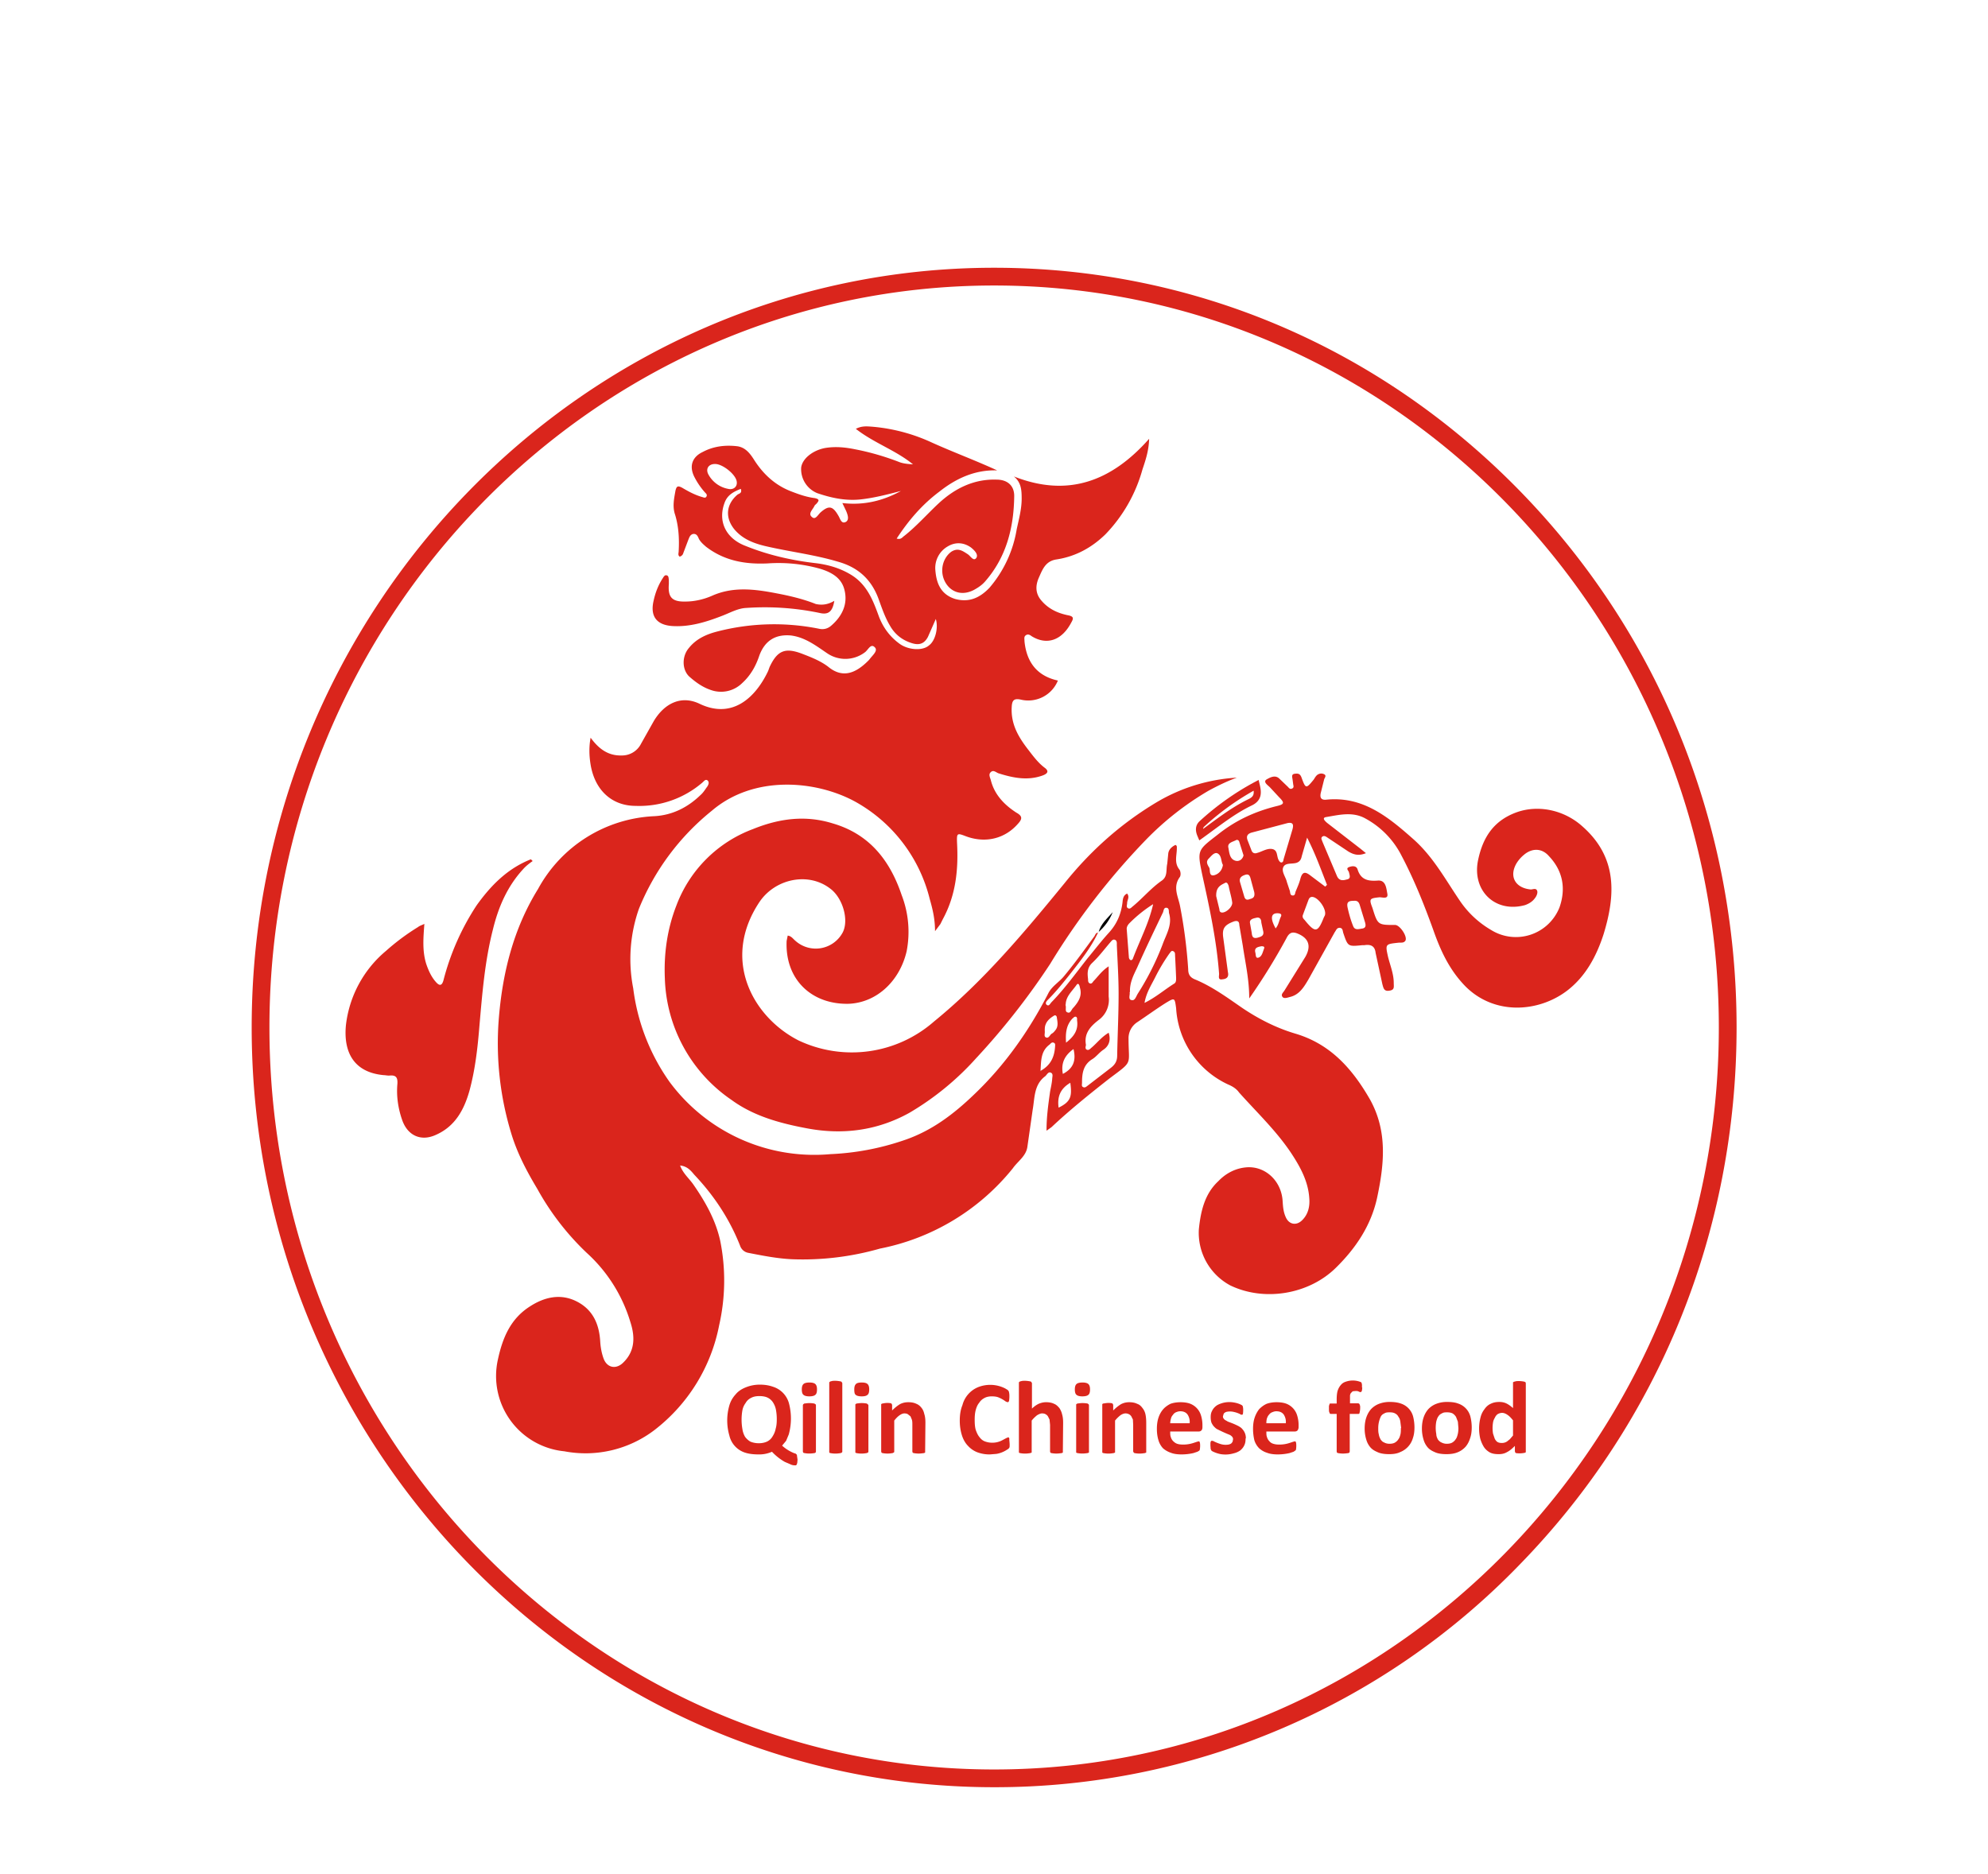
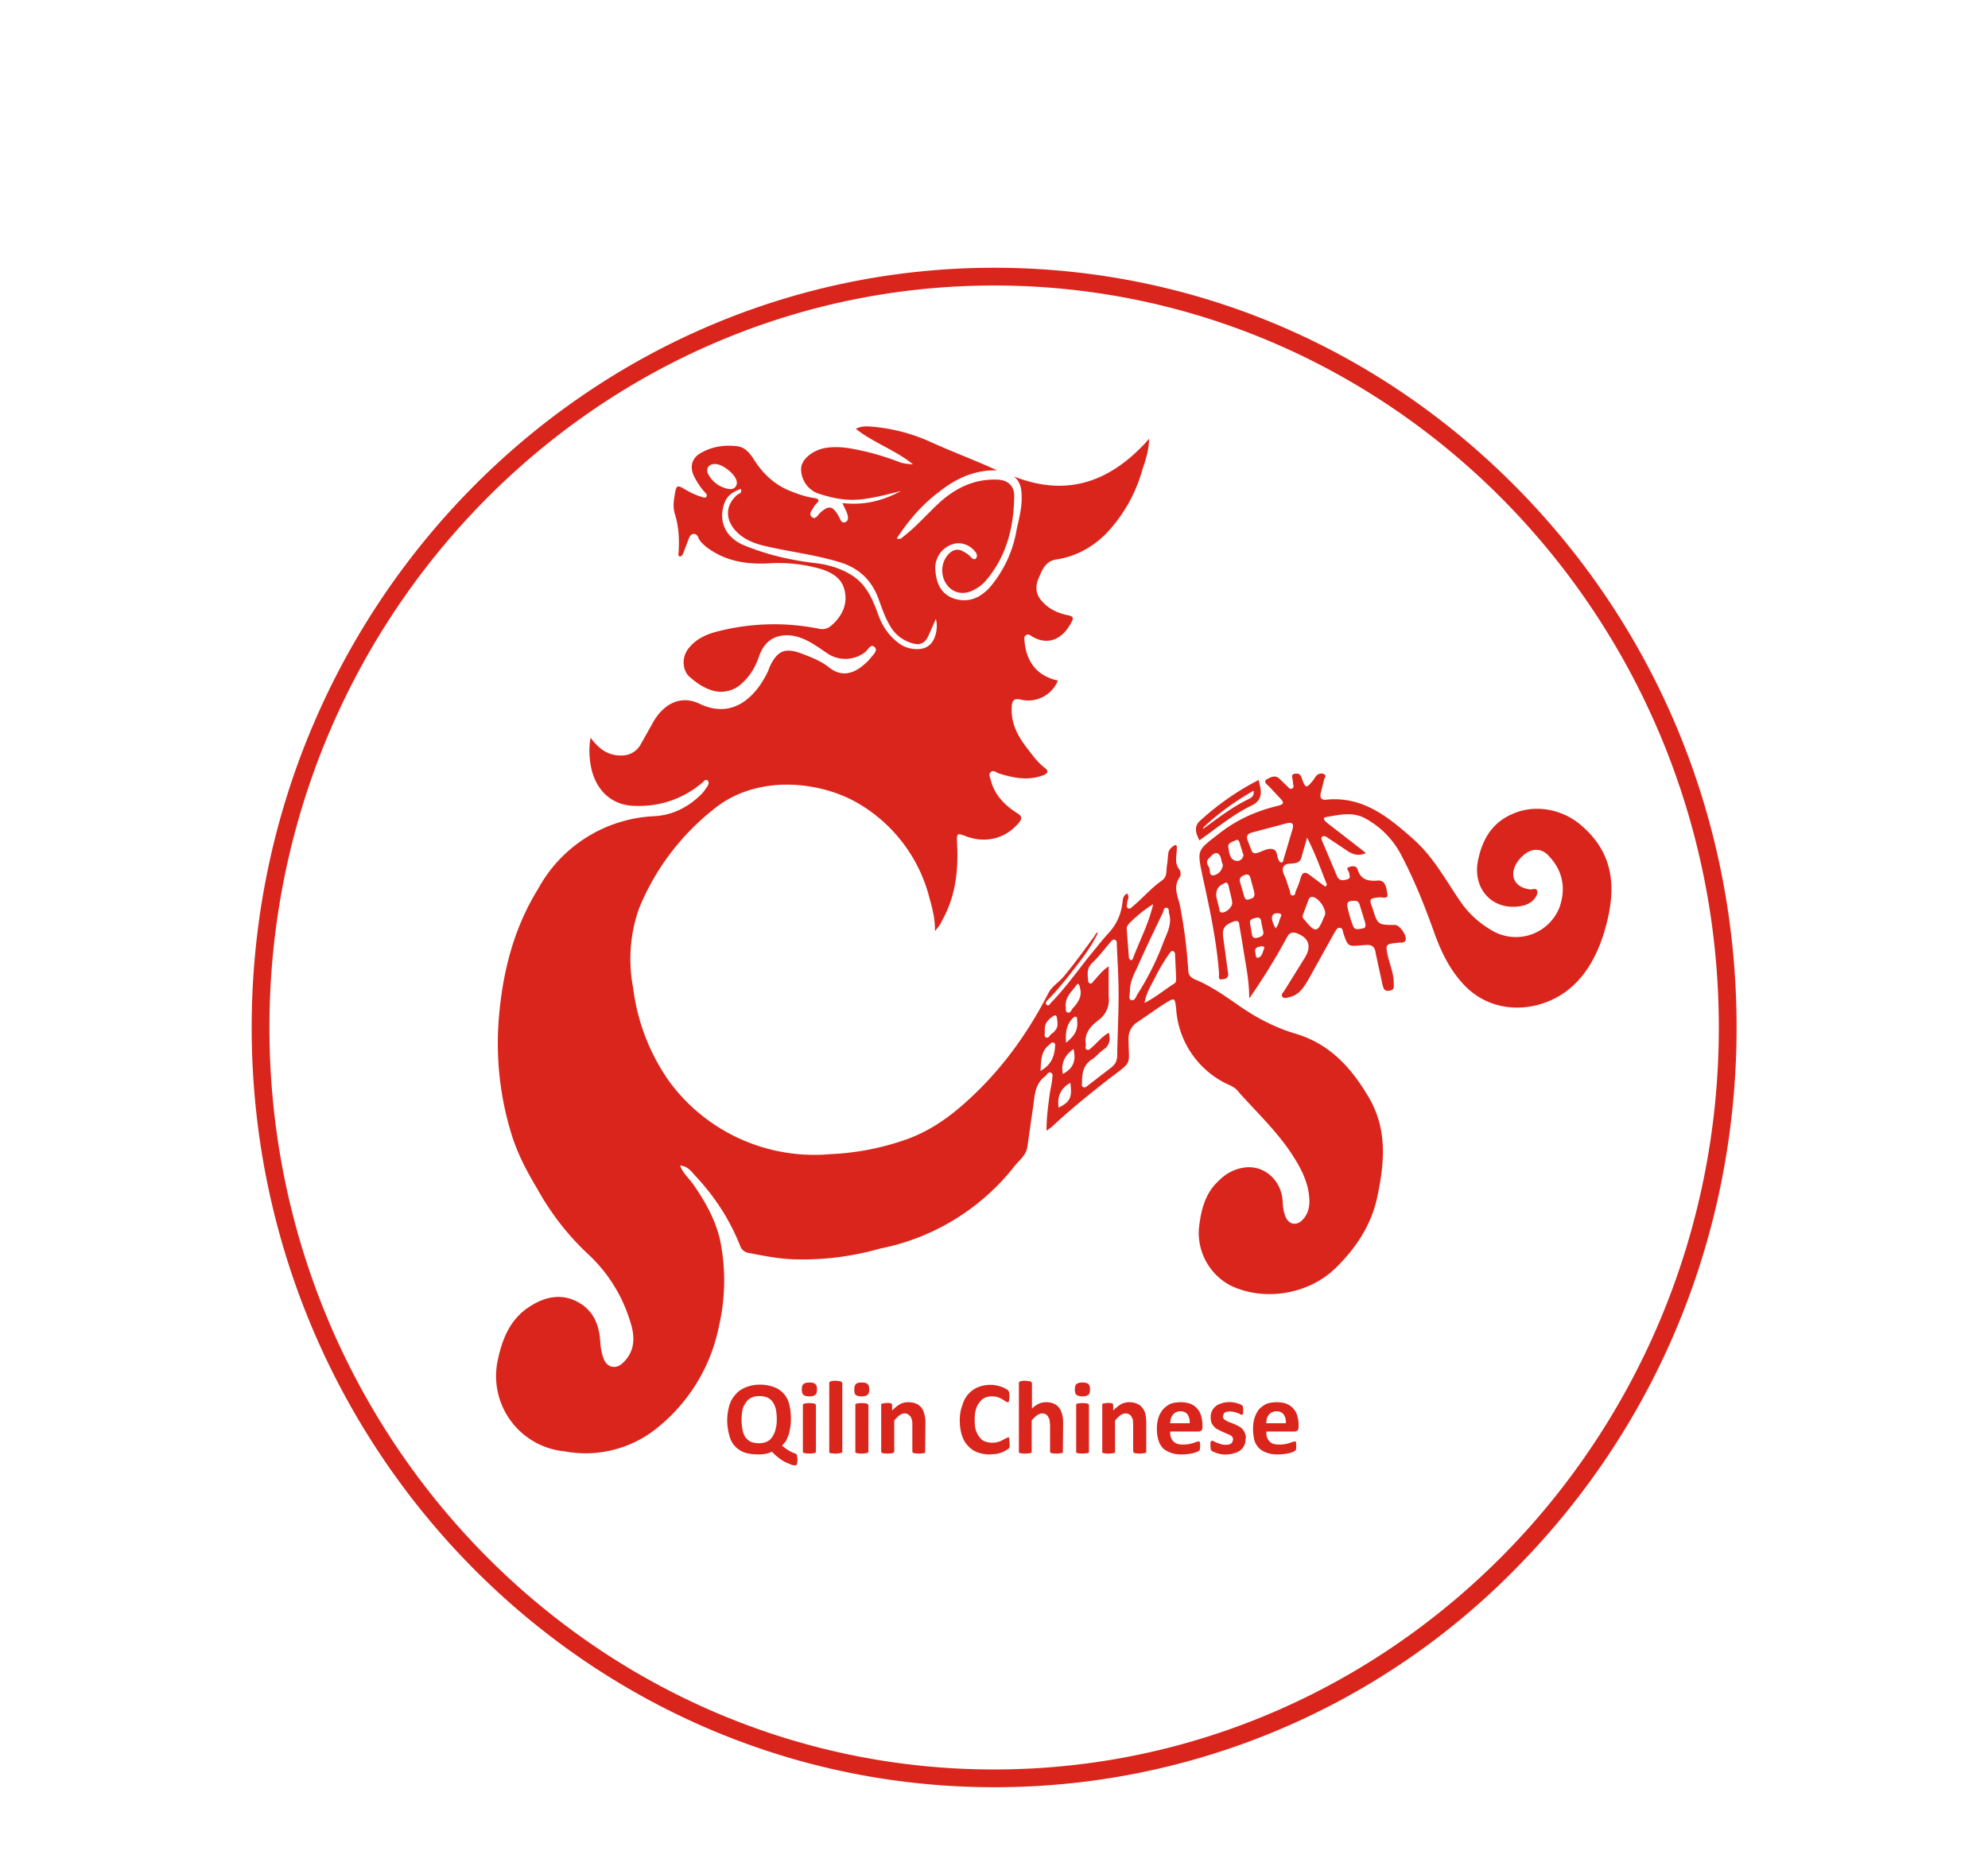
<svg xmlns="http://www.w3.org/2000/svg" width="695.1" height="655.3" viewBox="0 0 746.3 703.6">
  <defs>
    <clipPath id="a">
      <path transform="translate(-327.3 -779.8)" d="M0 1027h595.3V0H0z" />
    </clipPath>
    <clipPath id="b">
      <path transform="translate(-249 -810)" d="M0 1027h595.3V0H0z" />
    </clipPath>
    <clipPath id="c">
      <path transform="translate(-382.3 -806.9)" d="M0 1027h595.3V0H0z" />
    </clipPath>
    <clipPath id="d">
-       <path transform="translate(-146.7 -813.2)" d="M0 1027h595.3V0H0z" />
-     </clipPath>
+       </clipPath>
    <clipPath id="e">
      <path transform="translate(-262 -904.2)" d="M0 1027h595.3V0H0z" />
    </clipPath>
    <clipPath id="f">
      <path transform="translate(-365.3 -838.2)" d="M0 1027h595.3V0H0z" />
    </clipPath>
    <clipPath id="g">
-       <path transform="translate(-336.5 -810.8)" d="M0 1027h595.3V0H0z" />
-     </clipPath>
+       </clipPath>
    <clipPath id="h">
      <path transform="translate(-307.1 -993)" d="M0 1027h595.3V0H0z" />
    </clipPath>
  </defs>
  <g fill="#da251c" fill-rule="evenodd">
    <path transform="matrix(1.333 0 0 -1.333 400.2 391.5)" d="M0 0c2.3 1.8 3.5 3.6 3.1 6.3 0 .3.1.8-.3 1-.5.1-.7-.3-1-.5C.1 5-.2 2.8 0 0m-.9-8.8c2.9 1.5 3.8 3.7 3 7-2.4-1.7-3.6-3.9-3-7M-6 3.3c.1-.7-.3-1.5.3-1.8.8-.4 1.1.6 1.6 1 .4.2.7.5 1 .9 1 1.1.7 2.4.5 3.7 0 .4-.4.8-.8.5-1-.6-2-1.4-2.4-2.6-.2-.5-.2-1.2-.2-1.7m7.2-14.6c-2.9-1.7-3.7-4-3.3-7 3.5 1.7 3.8 3.2 3.3 7m-1.4 22c.4-.8-.3-2 .7-2.2.8-.3 1 .9 1.6 1.4 1.4 1.6 2.5 3.3 1.8 5.6-.1.6-.4 1.6-1 .7-1.2-1.7-3-3.2-3-5.5M-7.3-8c3 1.6 4 4 4.2 6.8 0 .4.2 1-.4 1.2-.5.2-.8-.2-1.1-.5C-7.2-2.4-7-5.2-7.2-8M-98.9 163c-1.8 0-2.7-1.4-1.8-3a8 8 0 0 1 5.5-4c1.7-.4 2.8.8 2.4 2.3-.5 2-4 4.7-6 4.7M24.5 39a38 38 0 0 1-6.8-5.5c-.4-.5-.7-1-.6-1.7l.6-7.8c0-.2.2-.6.4-.7.4-.2.7.2.8.6 1.9 5 4.4 9.7 5.6 15m-2.4-27.7c3.2 1.6 5.6 3.7 8.3 5.4.6.3.6 1 .6 1.6a527 527 0 0 1-.3 6.4c0 .5 0 1-.6 1.2-.5.2-.7-.4-1-.7a51.7 51.7 0 0 1-4-6.7c-1.1-2.2-2.5-4.3-3-7.2m-4.2 3c.2-.6-.5-2 .5-2.2 1-.3 1.3 1 1.8 1.8a76 76 0 0 1 7 13.9c1 2.8 2.8 5.5 1.8 8.8-.1.5.1 1.4-.7 1.5-.8.1-.8-.8-1-1.3-2.5-5.2-5-10.4-7.3-15.6-1-2.1-2.1-4.2-2-6.8m-54.7 105-2.2-5c-1-1.9-2.4-2.4-4.4-1.8-2.7.8-4.8 2.4-6.2 4.8-1.4 2.3-2.3 4.9-3.2 7.4-2 5.7-5.8 9.2-11.6 10.8-6.7 2-13.7 2.8-20.5 4.4-3.3.8-6.4 2-8.7 4.8-2.6 3.3-2.2 7 1 9.7.5.3 1.3.4.9 1.6-2-.8-3.8-1.7-4.6-4-1.9-5.2.4-10 6-12.1 6.2-2.5 12.7-4 19.4-4.8 3.6-.4 7.2-1.4 10.4-3.4 4.3-2.7 6-7 7.6-11.4 1.2-3.3 3.2-6 6-8 2.4-1.7 6.4-2 8.2-.4 1.8 1.3 2.7 5 1.9 7.5M12 2.8C12.7.6 12-1 10.5-2c-1.2-.8-2-2-3.2-2.7-2.5-1.6-2.8-4-2.8-6.6 0-.4-.2-1 .3-1.2.5-.3.9.1 1.3.4l6.5 5c1.3 1 1.8 2 1.8 3.5.1 5.7.4 11.5.4 17.3 0 4.6-.3 9.2-.5 13.8 0 .5.1 1.3-.6 1.5-.6.2-1-.5-1.3-.8-1.7-2-3.2-4-5-5.7-1.5-1.4-1.4-3-1.2-4.6 0-.5 0-1 .5-1.2.5-.2.8.3 1 .6C9 18.6 10 20.2 12 21.5V13a7 7 0 0 0-2.8-6.6c-2.2-1.7-4.2-3.7-3.6-7 0-.4-.4-1.1.3-1.4.6-.2 1 .4 1.4.7C8.8 0 10 1.6 12 2.8M9 31c-2-4.3-5-8-7.8-11.6-2-2.5-4-5-6.2-7.2-.4-.4-1-1-.5-1.5.7-.6 1 .3 1.4.7 3.7 3.8 6.8 8.1 10.1 12.3 2 2.4 3.9 4.9 6 7.2 2.3 2.5 3.5 5.3 3.9 8.6.1 1 .2 2 1.3 2.5.8-1 0-1.8 0-2.7 0-.5-.3-1.1.2-1.4.6-.4 1 .2 1.4.5 2.8 2.3 5.1 5.1 8.1 7.2 1.8 1.2 1.2 3.1 1.6 4.8l.3 3c.2 1.1 1 1.8 2 2.3.5-.2.4-.6.4-1 0-2-.8-4 .7-5.9.4-.5.5-1.7.1-2.2-2-2.8-.4-5.5.1-8.1a142 142 0 0 0 2.3-17.8c0-1.6.6-2.4 2.2-3 4.7-2 8.8-5 13-7.9 4.6-3.1 9.5-5.6 14.8-7.2 10-2.9 16.2-9.9 21.2-18.6 5-9 4-18.3 2-27.7-1.7-7.8-6-14.2-11.6-19.7-7.6-7.5-20.1-9.6-29.7-5a16.8 16.8 0 0 0-8.9 15.8c.5 5 1.6 10 5.5 13.6 2.2 2.3 5 3.7 8.1 3.9 5.2.3 9.7-3.9 10-9.6.1-1.5.2-3 .9-4.5.9-2 2.9-2.4 4.5-.9 1.8 1.7 2.3 4 2.1 6.3-.3 4.8-2.6 8.9-5.1 12.7-4.2 6.3-9.7 11.5-14.7 17.1-.7 1-1.8 1.7-3 2.2A25.3 25.3 0 0 0 31 9.7c-.4 3-.4 3-2.9 1.5-2.7-1.7-5.3-3.6-8-5.4A5.4 5.4 0 0 1 17.6 1c0-7.5 1.4-6-5.4-11.1C6.6-14.5 1-19-4.1-23.8l-1.4-1c0 4 .5 7.4 1 11 .2 1.1.5 2.3.6 3.6 0 .6.4 1.5-.5 1.8-.6.2-1-.6-1.4-1-3.3-2.4-3-6.2-3.6-9.5l-1.5-10.5c-.4-2.6-2.7-4-4.1-6A63.8 63.8 0 0 0-52.4-58a79 79 0 0 0-24.8-3c-4.2.2-8.2 1-12.3 1.8a3 3 0 0 0-2.3 2c-3 7.6-7.4 14.2-12.9 20-1 1.2-2 2.4-4 2.6.8-2.2 2.5-3.6 3.7-5.3 3.4-4.9 6.3-10 7.6-15.9a56.7 56.7 0 0 0-.3-23.8 49 49 0 0 0-18.2-29.5 32 32 0 0 0-25.4-6A21.3 21.3 0 0 0-160-89.2c1.3 6 3.5 11.4 9 14.9 4 2.6 8.5 3.7 13 1.5 4.7-2.3 6.5-6.4 6.8-11.3.1-1.7.4-3.4 1-5 1-2.5 3.5-3 5.5-1 3.4 3.3 3.3 7.4 2 11.4A43 43 0 0 1-135-59.2a74.3 74.3 0 0 0-13.9 18c-3 5-5.7 10.1-7.4 15.8a87 87 0 0 0-3.5 31.6c1 13.2 4.1 25.8 11.1 37.1a39.3 39.3 0 0 0 32.8 20.5c5.1.3 9.4 2.5 13 6 .8.7 1.3 1.6 1.9 2.4.3.5.6 1.2 0 1.7-.6.4-1-.3-1.5-.7a27.2 27.2 0 0 0-18.7-6.5c-6.7 0-11.5 4.4-12.7 11.6-.4 2.4-.5 5 0 7.6 2.2-3 4.8-5.1 8.7-5a6 6 0 0 1 5.5 3.3l3.6 6.4c3 5 7.7 7.3 12.8 4.9 9.5-4.6 16 2 19.4 9.2l.4 1.1c2.2 4.7 4.4 5.6 9.3 3.7 2.6-1 5.1-2 7.2-3.6 4-3.3 7.7-2 11.5 1.9l.4.5c.8 1 2.2 2.2 1.2 3.1-1.1 1.1-1.8-.7-2.7-1.4a9.1 9.1 0 0 0-10.7-.3c-3.1 2.1-6.2 4.5-10.2 5-4.5.4-7.4-1.6-8.9-5.7-1-3-2.5-5.6-4.8-7.7a8.5 8.5 0 0 0-9-1.9c-2.3.8-4.2 2.2-6 3.8-2 2-2 5.7 0 8 2 2.5 4.8 3.8 7.9 4.6a64 64 0 0 0 28.7.8c1.3-.3 2.5 0 3.5.9 3 2.6 4.7 6 3.7 10-.8 3.4-3.6 5-6.9 6A43.2 43.2 0 0 1-84 135c-6.3-.3-12.2.7-17.4 4.7-.8.7-1.5 1.3-2 2.2-.3.7-.6 1.5-1.6 1.4-.9-.2-1.1-1-1.4-1.7l-1.4-3.7c-.1-.4-.4-.8-1-1-.6.4-.3 1-.3 1.5.2 3.5 0 7-1 10.3-.8 2.3-.3 4.5.1 6.8.3 1.2.6 1.5 1.9.8 1.7-1 3.5-2 5.6-2.6.4-.1.9-.4 1.2.1.3.5 0 .8-.4 1.2a20.5 20.5 0 0 0-3 4.4c-1.5 3-.6 5.6 2.4 7 3 1.6 6.3 2 9.7 1.6 2.2-.3 3.5-1.9 4.6-3.6 2.5-4 5.8-7.2 10.3-9 2.3-.9 4.5-1.7 6.9-2 1.4-.3 1.3-.7.5-1.6-.2-.2-.5-.4-.6-.7-.5-1-1.8-2.1-.7-3 1-1 1.7.6 2.5 1.3 2.3 2 3.4 1.8 5-1 .5-.8.8-2.4 2.1-1.7 1 .6.5 2 .1 3L-63 152c6-.7 11.4.6 16.5 3.4-3.9-1-7.7-2-11.6-2.4-4.2-.4-8.2.5-12 1.8a7.3 7.3 0 0 0-4.5 7.2c.3 2.4 3.1 4.8 6.7 5.5 3 .5 5.8.2 8.7-.4 4.1-.8 8.2-2 12.1-3.5 1.2-.5 2.6-.6 4-.7-4.9 4-11 6-16.1 10 1.7.9 3.2.7 4.7.6a50 50 0 0 0 16.8-4.5c6-2.7 12.2-5 18.3-7.8-6.2.2-11.5-2.2-16.3-6-4.8-3.6-8.6-8-12-13.2 1.2-.4 1.6.4 2.2.8 3.4 2.7 6.3 6 9.5 9 4.6 4.3 10 7 16.4 6.8 3 0 5-1.6 5-4.6-.1-8.9-2.2-17.3-8.3-24.2-.9-1-2-1.7-3.1-2.3-3.1-1.6-6.2-.8-7.9 2-1.8 3-1 6.9 1.6 8.8 1.9 1.2 3.2.2 4.6-.7.8-.5 1.6-2.1 2.4-1.1.7 1-.5 2.2-1.5 3-2 1.4-4.3 1.6-6.5.3a7 7 0 0 1-3.5-6.8c.3-3.6 1.5-6.7 5.5-8 4-1.1 7 .3 9.7 3.1a33.7 33.7 0 0 1 7.7 16.5c.6 2.8 1.4 5.7 1.4 8.6 0 2.4-.1 4.6-2.2 6.3 15.2-6 27.5-1.4 38.1 10.6-.1-3.4-1-6-1.9-8.7a42.7 42.7 0 0 0-10.4-18.2c-3.9-3.8-8.5-6.3-13.9-7.1-3.1-.5-3.9-3-4.9-5.2-.9-2.1-1-4.3.7-6.3 2-2.4 4.6-3.6 7.5-4.2 1.6-.3 1.7-.8 1-2-2.7-5.2-7-6.5-11.2-3.9-.5.4-1.1.7-1.7.2-.5-.4-.3-1-.3-1.7.6-5.8 3.5-9.7 9.4-11a9 9 0 0 0-10.3-5.4c-2.1.5-2.6-.2-2.7-2-.3-5 2-8.7 4.9-12.4 1.3-1.7 2.6-3.4 4.3-4.7 1.4-1 .9-1.7-.4-2.2-4.3-1.6-8.5-.7-12.6.6-.7.3-1.4 1-2.1.3-.7-.6-.2-1.5 0-2.2 1-4.1 3.8-7 7.2-9.2 1.8-1 1.7-1.8.4-3.2-3.6-4.1-9-5.5-14.5-3.5-2.6 1-2.7 1-2.6-1.8.4-7.5-.3-14.7-4-21.5l-.7-1.4-1.5-2c0 3.5-.7 6.3-1.5 9.1a43.2 43.2 0 0 1-21 27.4c-11 6-28.5 7.6-40.4-2.6a68.4 68.4 0 0 1-20.5-27.6 42.8 42.8 0 0 1-1.6-22.4A58 58 0 0 1-111.7-11a50.7 50.7 0 0 1 45.3-20.4c7 .3 14 1.6 20.7 3.9 7.8 2.6 14.1 7.4 19.9 13C-17.2-6.3-10.4 3.4-5 13.9c1 2 3 3.1 4.4 4.8 3 3.6 5.8 7.5 8.6 11.3.3.5.4 1 1.1 1z" clip-path="url(#a)" />
-     <path transform="matrix(1.333 0 0 -1.333 295.7 351.3)" d="M0 0c1-.1 1.5-.9 2.1-1.4A8.6 8.6 0 0 1 15.5.9c1.8 3.5 0 9.8-3.6 12.4C5.7 18-3.6 16-8 9.4-18.8-6.9-9.7-23 3-29.5a35.1 35.1 0 0 1 38.2 5.3C55.2-12.8 66.7 1 78 14.8c7.3 9.1 15.8 16.7 25.8 22.7a50 50 0 0 0 22.7 7c-3-1.1-5.6-2.4-8-3.7A83 83 0 0 1 100.9 27a199.2 199.2 0 0 1-27-35 201.5 201.5 0 0 0-20.8-26.5 79 79 0 0 0-18.8-15.4c-9-5-18.7-6.3-28.8-4.4-7.5 1.4-15 3.4-21.3 8a43 43 0 0 0-18.8 34.3c-.3 7 .7 14 3.3 20.6A36.7 36.7 0 0 0-9.8 30c7.4 3 14.8 4 22.5 1.6 10.3-3 16.1-10.4 19.4-20.2a28.7 28.7 0 0 0 1.4-15.8c-1.9-8.2-8.2-14.4-16.2-14.8C6.8-19.5-.8-12.4-.3-1.5L0 0" clip-path="url(#b)" />
    <path transform="matrix(1.333 0 0 -1.333 473.5 355.3)" d="M0 0c-1-.2-2-.4-1.7-1.7.2-.6 0-1.8.9-1.5C.2-2.9.4-1.6.8-.6 1 0 .4 0 0 0m4 5c.9 1 1 2.3 1.5 3.3.4.8-.2 1-1 1-1.8 0-2-1.5-.5-4.2m-7.2 1.5.5-2.8c.1-1 .3-1.7 1.6-1.4 1 .3 2 .5 1.6 2L0 6.7C0 7.7-.5 8.3-1.5 8c-1-.2-1.8-.5-1.7-1.4m-1.8 19-1.2 3.8c-.1.4-.5.7-.9.5-.9-.5-2.4-.7-2.2-2 .3-1.4.3-3.3 2-3.8 1-.3 2 .3 2.3 1.5m-5.8-2.7c-.6 1-.3 2.7-1.6 3.3-.9.3-1.7-.8-2.4-1.5-1-1-.2-1.9.2-2.7.2-.8-.1-2.3 1.3-2 1.2.3 2.3 1.3 2.5 3m8.8-7.7L-3 19c-.2.8-.5 1.5-1.6 1.1-.9-.3-1.7-.8-1.4-2l1.2-4.1c.3-1 .9-1 1.6-.7.8.2 1.5.5 1.2 2m28-2.5c-1.5 0-2-.4-1.7-1.9.4-1.8.9-3.6 1.6-5.3.5-1.2 1.7-.7 2.6-.6 1.1.2.9 1.1.7 1.8l-1.5 4.9c-.3.9-.8 1.2-1.7 1.1m-38.7 1.3.9-3.7c0-.5.2-.9.8-.9 1.2 0 3 1.7 2.8 2.9-.2 1.5-.7 3-1 4.6-.2.6-.5 1.2-1.1.8-1.2-.6-2.5-1.2-2.4-3.7m27-.2c-.5 0-.8-.3-1-.8l-1.6-4.3c-.2-.6.1-1 .5-1.4 3-3.7 3.7-3.6 5.4.7l.3.6c.6 1.7-1.9 5.2-3.6 5.2m3.8 3 .4.4c-1.7 4.3-3.2 8.6-5.6 13.3l-1.5-5.2c-.2-1-.6-1.6-1.5-1.9-1.3-.4-3.1.1-3.7-1.2-.6-1.3.7-2.8 1-4.2l.8-2.4c.2-.5 0-1.4.9-1.4.7 0 .6.8.8 1.2.5 1.2 1 2.3 1.3 3.5.6 2.2 1.5 2 3 .8l4-3m-19.5 9.4.7.2c1.2.4 2.5 1.2 3.8 1 1.8-.3 1.2-2.2 2-3.3.1-.2.4-.5.6-.5.6 0 .6.6.7 1L8.8 33c.3 1.2.2 2-1.4 1.7L-2.8 32c-1.2-.4-1.5-1.1-1-2.3l1-2.6c.2-.6.6-1 1.3-.9m30.9 0c-2-.8-3.4-.4-4.9.5l-6 4c-.3.2-.9.6-1.4.1-.4-.4 0-.9.1-1.3l4.1-9.7c.6-1.4 1.7-1.3 2.7-1 1.3.2.9 1.1.7 2-.1.5-1 1.1 0 1.5.8.3 2 .5 2.4-.6.9-3 3-3.4 5.7-3.2 2.3.2 2.4-2.2 2.7-3.7.3-1.6-1.3-1-2.2-1-2.8-.3-3-.4-2-3C32.8 6 32.8 6 37.7 6c1.3 0 3.5-3.2 2.9-4.4-.5-.8-1.4-.5-2-.6-3.7-.4-3.7-.4-2.9-4 .6-2.4 1.6-4.8 1.6-7.3 0-1.1.3-2-1.2-2.2-1.6-.3-1.7.8-2 1.8l-1.9 8.8C32 .1 30.8.6 29 .3h-.6c-4-.4-4-.4-5.3 3.4-.2.6-.1 1.4-1 1.5-.9 0-1-.7-1.4-1.2L13.3-9.3c-1.3-2.2-2.6-4.4-5.3-5-.7-.2-1.6-.5-2 0-.6.7.2 1.3.5 1.8L12.4-3c1.7 3 1 5.2-2 6.5-1.6.7-2.5.4-3.3-1.2a174 174 0 0 0-10.5-17c0 5.4-1.1 10-1.8 14.8l-1 5.9c0 1-.5 1.3-1.5 1-2.7-1-3.4-2-3-4.7l1.3-9.6c.3-1.3-.3-1.9-1.5-2-1.5-.3-.9 1-1 1.7-.7 9.3-2.7 18.5-4.7 27.6-1.5 7.2-1.4 7 4.4 11.5 5 4 10.5 6.5 16.6 8 2.1.5 2.2.9.6 2.5l-2.6 2.8c-.6.6-2 1.5-.9 2.2.9.5 2.4 1.4 3.6.2l2.5-2.4c.2-.3.6-.6 1-.4.6.2.5.7.4 1.1L8.8 47c-.1.7-.4 1.5.7 1.6.9.1 1.4 0 1.8-1 1.2-3.3 1.3-3.3 3.5-.6.3.5.6 1 1 1.3.6.4 1.3.5 2 .1.6-.4 0-1-.1-1.4l-.9-3.6c-.4-1.5 0-2.3 1.6-2.1 10.3 1 17.5-5 24.5-11.2 5.6-5 9-11.4 13.1-17.4a27 27 0 0 1 8.7-8.1A13.2 13.2 0 0 1 84 11c1.8 5.2 1 10.2-3 14.4-2 2.3-4.8 2.3-7.1.3a9.5 9.5 0 0 1-2-2.3c-2.2-3.7-.4-7 4-7.4.6 0 1.5.5 1.8-.4.2-.6-.2-1.5-.6-2-.7-1-1.7-1.6-2.8-2C66 9.3 59.4 15.5 61 24c1.3 6.5 4.3 11.3 10.8 13.7 6.3 2.3 13.6.6 18.6-3.9 9.9-8.7 9.4-19.3 6-30.4-2-6.2-5.1-12-10.4-16-8-6-20.3-6.9-28.5 1.3-4.5 4.6-7 10-9.1 16-2.6 7.2-5.4 14.2-9 21A24.5 24.5 0 0 1 29.3 36c-3.6 2-7.4 1-11 .4-1.4-.2-.3-1.2.3-1.7l9.3-7.2 1.6-1.3" clip-path="url(#c)" />
    <path transform="matrix(1.333 0 0 -1.333 159.3 346.9)" d="M0 0c-.3-4-.6-7.6.5-11.2.6-1.8 1.4-3.6 2.6-5 1-1.2 1.8-1.5 2.3.4a70.2 70.2 0 0 0 9.3 21c4 5.6 8.7 10.4 15.3 13l.5-.5c-1-.7-1.9-1.4-2.7-2.3-4.5-4.9-7-10.8-8.5-17-2.3-9-3-18.1-3.8-27.2C15-35 14.3-41.1 12.7-47c-1.5-5.3-4-10-9.4-12.4-4.3-2-8.1-.2-9.6 4.3-1.1 3.2-1.6 6.6-1.3 10 .1 1.6-.2 2.5-2 2.4-.7-.1-1.3.1-1.9.1-8.4.8-11.3 6.5-10.6 14a32 32 0 0 0 11.3 21 63 63 0 0 0 9 6.7c.5.4 1 .5 1.8.9" clip-path="url(#d)" />
-     <path transform="matrix(1.333 0 0 -1.333 313.2 225.6)" d="M0 0c-.5-3.1-1.7-4-4.2-3.4A75.6 75.6 0 0 1-24.8-2c-2.4-.1-4.6-1.4-7-2.3-4.4-1.7-9-3.1-13.8-2.8-4.5.3-6.3 2.8-5.3 7.1.5 2.3 1.3 4.4 2.6 6.4.2.3.5.9 1 .8.7-.1.6-.8.7-1.3V4.7c-.3-3.7.9-5 4.7-4.9 2.5 0 5.1.6 7.4 1.6 6 2.7 12.1 1.9 18.3.7 3.7-.7 7.5-1.6 11-3C-3.3-1.3-1.7-1 0 0" clip-path="url(#e)" />
  </g>
  <path transform="matrix(1.333 0 0 -1.333 450.8 313.5)" d="M0 0c-.6 1.4-.5 2.4.4 3.2A75 75 0 0 0 15.6 14c.5-2.1.6-3.7-1.7-4.8C8.9 6.8 4.6 3.3 0 0z" clip-path="url(#f)" fill="none" stroke="#da251c" stroke-miterlimit="10" stroke-width="2" />
  <path transform="matrix(1.333 0 0 -1.333 412.4 350.1)" d="M0 0c.6 2.4 2.5 4 4 5.7-.9-2.2-2.2-4-4-5.6z" clip-path="url(#g)" fill-rule="evenodd" />
  <g fill="#da251c">
    <path d="m299.4 548-.1 1.2-.2.7-.3.3h-.2c-.5 0-1 0-1.7-.3l-2.3-1a20.3 20.3 0 0 1-4.8-3.8 11.7 11.7 0 0 1-5 1c-2 0-3.7-.2-5.2-.7a8.8 8.8 0 0 1-5.8-6.4 20.3 20.3 0 0 1 0-11.3c.5-1.7 1.3-3 2.4-4.2 1-1.2 2.3-2 3.8-2.6a14 14 0 0 1 5.2-1c2 0 3.6.3 5 .8a9 9 0 0 1 6 6.3 22.4 22.4 0 0 1-.1 11.6l-1 2.4-1.5 1.8a15 15 0 0 0 4.7 2.9c.3 0 .5.2.6.3.2.1.3.4.3.7l.2 1.4zm-7.8-15a19 19 0 0 0-.3-3.6c-.2-1.1-.6-2-1.1-2.8a5 5 0 0 0-2-1.8c-.8-.4-1.9-.6-3.1-.6-1.3 0-2.3.2-3.2.7-.8.4-1.5 1-2 1.9-.6.8-1 1.7-1.2 2.7a20.3 20.3 0 0 0 0 7.1 8 8 0 0 0 1 2.9c.6.8 1.3 1.4 2 1.8 1 .4 2 .6 3.2.6 1.3 0 2.4-.3 3.2-.7.9-.5 1.5-1.1 2-2a8 8 0 0 0 1.1-2.8c.3-1 .4-2.2.4-3.4zm14.7 12-.1.4-.4.2-.8.1a9.8 9.8 0 0 1-3-.1 1 1 0 0 1-.5-.2l-.1-.4v-17.4l.1-.3.4-.3.8-.1a9.8 9.8 0 0 1 3 .1l.5.3.1.3zm.4-23.3c0 1-.2 1.7-.6 2-.4.4-1.2.6-2.3.6-1 0-1.8-.2-2.2-.6-.4-.3-.6-1-.6-2s.2-1.6.6-2c.4-.4 1.2-.6 2.3-.6 1 0 1.8.2 2.2.6.4.4.6 1 .6 2zm9.5 23.3c0 .1 0 .3-.2.4l-.4.2-.7.1a9.8 9.8 0 0 1-3.2-.1 1 1 0 0 1-.4-.2V519l.4-.3.8-.2a9.8 9.8 0 0 1 3.1.2c.2 0 .4.2.4.3l.2.3zm9.8 0c0 .1 0 .3-.2.4l-.4.2-.7.1a9.8 9.8 0 0 1-3.2-.1 1 1 0 0 1-.4-.2V527.3l.4-.3.8-.1a9.8 9.8 0 0 1 3.1.1l.4.3.2.3zm.3-23.3c0 1-.2 1.7-.6 2-.4.4-1.1.6-2.2.6s-1.9-.2-2.3-.6c-.4-.3-.5-1-.5-2s.2-1.6.6-2c.3-.4 1.1-.6 2.2-.6s1.8.2 2.2.6c.4.4.6 1 .6 2zm21 23.3v.4l-.4.2-.8.1a10 10 0 0 1-3.1-.1.9.9 0 0 1-.4-.2l-.1-.4v-10c0-.8 0-1.4-.2-2l-.5-1.2-1-.8c-.3-.2-.8-.3-1.3-.3-.6 0-1.2.3-1.8.7-.7.5-1.3 1.1-2 2V545c0 .1 0 .3-.2.4l-.4.2-.7.1a9.8 9.8 0 0 1-3.1-.1 1 1 0 0 1-.4-.2l-.1-.4V527.2l.4-.2.6-.1a7.2 7.2 0 0 1 2.7 0l.3.3.1.4v2c1-1 2-1.8 3-2.4 1-.5 2-.7 3.1-.7 1.2 0 2.2.2 3 .6.8.3 1.5.9 2 1.6.5.6.8 1.4 1 2.3.3.9.4 2 .4 3.2zm31.7-3.2a9.8 9.8 0 0 1 0 1.5 1.4 1.4 0 0 1-.6.8l-.8.5a10.3 10.3 0 0 1-3.5 1.3l-2.5.2a13 13 0 0 1-4.7-.8 9.2 9.2 0 0 1-3.5-2.4c-1-1-1.8-2.4-2.3-4-.5-1.6-.8-3.4-.8-5.5 0-2.2.3-4.1 1-5.8a10 10 0 0 1 6-6.8 12.4 12.4 0 0 1 10 .5l1 .6.4.5.1.4.1.6a11.5 11.5 0 0 1-.1 2.6l-.2.4-.4.1-.7-.3a11.4 11.4 0 0 0-2.9-1.6c-.6-.2-1.4-.3-2.3-.3-1 0-2 .2-2.7.6-.8.4-1.5 1-2 1.8-.6.7-1 1.6-1.3 2.7-.3 1.1-.4 2.3-.4 3.7 0 1.5.1 2.8.4 3.8.4 1.1.8 2 1.4 2.7.5.7 1.2 1.3 2 1.6.8.3 1.7.5 2.7.5a7.8 7.8 0 0 0 4-1l1.3-.7.7-.3h.3l.2.4v.6l.1 1.1zm20 3.2v.4l-.4.2-.8.1a10 10 0 0 1-3.1-.1.9.9 0 0 1-.4-.2l-.1-.4v-10l-.2-2-.6-1.2c-.2-.3-.5-.6-.9-.8-.3-.2-.8-.3-1.3-.3-.6 0-1.2.3-1.9.7-.6.5-1.3 1.1-2 2v12l-.5.2-.7.1a9.8 9.8 0 0 1-3.2-.1 1 1 0 0 1-.4-.2V519l.4-.3.8-.2a9.8 9.8 0 0 1 3.1.2c.2 0 .4.2.4.3l.2.3v9.6c.8-.8 1.7-1.4 2.5-1.8 1-.4 1.8-.6 2.8-.6 1.2 0 2.2.2 3 .6.8.3 1.4.9 2 1.6.4.6.8 1.4 1 2.3.3 1 .4 2 .4 3.3zm9.8 0v.4l-.5.2-.8.1a9.8 9.8 0 0 1-3-.1 1 1 0 0 1-.5-.2V527.3l.4-.3.8-.1a9.8 9.8 0 0 1 3.1.1l.4.3.1.3zm.4-23.3c0 1-.2 1.7-.6 2-.4.4-1.2.6-2.3.6-1 0-1.8-.2-2.2-.6-.4-.3-.6-1-.6-2s.2-1.6.6-2c.4-.4 1.2-.6 2.3-.6 1 0 1.8.2 2.2.6.4.4.6 1 .6 2zm21.1 23.3v.4l-.5.2-.7.1a10 10 0 0 1-3.2-.1.9.9 0 0 1-.3-.2l-.2-.4v-10l-.1-2-.6-1.2c-.2-.3-.5-.6-.9-.8-.4-.2-.8-.3-1.3-.3-.6 0-1.3.3-1.9.7-.6.5-1.3 1.1-2 2v12l-.5.2-.7.1a9.8 9.8 0 0 1-3.2-.1 1 1 0 0 1-.4-.2V527.2l.3-.2.7-.1a7.2 7.2 0 0 1 2.7 0l.3.3.1.4v2c1-1 2-1.8 3-2.4 1-.5 2-.7 3-.7 1.2 0 2.2.2 3 .6.9.3 1.5.9 2 1.6.5.6.9 1.4 1.1 2.3.2.9.3 2 .3 3.2zm21.1-9.2c0 .6-.1 1-.4 1.3-.3.3-.6.4-1.1.4h-10.6c0 .8 0 1.5.2 2 .2.7.5 1.2.9 1.6.4.4.9.8 1.5 1 .6.2 1.3.3 2.2.3a12 12 0 0 0 3.9-.6l1.2-.4.7-.2h.3l.2.3.1.5a9 9 0 0 1-.1 2.4l-.2.3-.7.4-1.5.5a20 20 0 0 1-4.4.5c-1.6 0-3-.2-4-.6-1.2-.4-2.2-1-3-1.7a7.5 7.5 0 0 1-1.7-3c-.4-1.3-.6-2.7-.6-4.3 0-1.6.2-3 .6-4.2.4-1.2 1-2.3 1.8-3.2.7-.8 1.7-1.5 2.7-2 1.1-.4 2.4-.6 3.8-.6s2.7.2 3.7.6a6.8 6.8 0 0 1 4 4.5c.3 1 .5 2.2.5 3.4zm-4.8-1.4a5 5 0 0 0-.8-3.3c-.6-.8-1.5-1.2-2.7-1.2-.7 0-1.2.2-1.7.4-.4.2-.8.5-1.1 1-.3.3-.6.8-.7 1.3a7 7 0 0 0-.3 1.8zm21 5.7c0 1-.1 1.8-.5 2.6-.3.7-.9 1.4-1.5 1.9a7 7 0 0 1-2.5 1.1 11 11 0 0 1-4.8.3 11.5 11.5 0 0 1-2.8-.9 3 3 0 0 1-.7-.4l-.3-.6-.1-1.3v-1l.1-.5.2-.3h.3c.2 0 .4 0 .7.2a16.9 16.9 0 0 0 2.5 1 6.5 6.5 0 0 0 3 .2 3 3 0 0 0 1-.4l.5-.6.2-1c0-.3-.1-.7-.4-1-.2-.2-.5-.5-1-.7a52.3 52.3 0 0 1-4.4-2c-.5-.2-.9-.6-1.3-1s-.7-.9-1-1.5c-.2-.6-.3-1.3-.3-2.1s.1-1.6.5-2.3c.3-.7.8-1.3 1.4-1.8.6-.5 1.3-.8 2.2-1.1a9.6 9.6 0 0 1 4.6-.3 9.7 9.7 0 0 1 2.4.7l.6.3.3.3.1.4a5 5 0 0 1 .1 1.2 10 10 0 0 1-.1 1.4l-.2.3h-.3c-.1 0-.3 0-.5-.2a9.6 9.6 0 0 0-2.2-.8 6.4 6.4 0 0 0-2.9-.1 2 2 0 0 0-.8.4c-.2.1-.3.3-.4.6l-.2.7c0 .4.1.7.4 1 .2.3.6.5 1 .7.4.3.8.4 1.3.6a26.5 26.5 0 0 1 3.2 1.4c.5.3 1 .6 1.3 1a4.9 4.9 0 0 1 1.4 3.6zm19.9-4.3c0 .6-.2 1-.4 1.3-.3.3-.7.4-1.1.4h-10.6c0 .8 0 1.5.2 2 .2.7.5 1.2.9 1.6.3.4.8.8 1.5 1 .6.2 1.3.3 2.1.3a12 12 0 0 0 4-.6l1.2-.4.7-.2h.3l.2.3.1.5a9 9 0 0 1-.1 2.4l-.3.3-.6.4-1.5.5a20 20 0 0 1-4.4.5c-1.6 0-3-.2-4-.6-1.3-.4-2.2-1-3-1.7a7.5 7.5 0 0 1-1.8-3c-.3-1.3-.5-2.7-.5-4.3 0-1.6.2-3 .6-4.2.4-1.2 1-2.3 1.7-3.2.8-.8 1.7-1.5 2.8-2 1.1-.4 2.4-.6 3.7-.6 1.5 0 2.8.2 3.8.6a6.8 6.8 0 0 1 4 4.5c.3 1 .5 2.2.5 3.4zm-4.8-1.4a5 5 0 0 0-.8-3.3c-.6-.8-1.5-1.2-2.8-1.2-.6 0-1.1.2-1.6.4s-.8.5-1.2 1c-.3.3-.5.8-.7 1.3a7 7 0 0 0-.2 1.8z" aria-label="Qilin Chinese" />
-     <path d="M511.4 521a7.1 7.1 0 0 1-.2 1.4l-.2.2-.2.1h-.3a3.6 3.6 0 0 0-1-.4h-.8l-.9.1-.6.6c-.2.2-.3.5-.4.9v3h3l.4.1.2.3.2.6a8.2 8.2 0 0 1-.2 2.5c0 .4-.3.5-.5.5h-3.2v14l-.1.5-.4.2-.8.1a10 10 0 0 1-3.1-.1.8.8 0 0 1-.4-.2l-.1-.4v-14.1h-2.2c-.2 0-.4-.1-.5-.5-.2-.3-.2-.8-.2-1.5v-1l.2-.6c0-.1 0-.2.2-.3h2.5v-1.6c0-1.1.1-2.2.3-3 .3-1 .7-1.7 1.2-2.3.5-.6 1-1 1.9-1.3a8 8 0 0 1 5.3 0l.5.2.2.4.1.6v1zM531 536c0 1.5-.2 2.9-.6 4a8 8 0 0 1-4.7 5.2c-1.2.6-2.6.8-4.2.8s-3-.2-4-.6c-1.2-.5-2.2-1-3-1.9a7.7 7.7 0 0 1-1.6-3 14 14 0 0 1-.6-4.1c0-1.5.2-2.9.6-4.1.4-1.2 1-2.3 1.8-3.2a8 8 0 0 1 3-2 11 11 0 0 1 4.2-.7c1.5 0 2.9.2 4 .6a7 7 0 0 1 4.6 4.9c.3 1.2.5 2.6.5 4.1zm-5 .2-.3-2.4c-.1-.7-.3-1.3-.7-1.8-.3-.6-.7-1-1.3-1.3-.5-.3-1.2-.4-2-.4-.7 0-1.4 0-2 .4-.5.2-1 .6-1.3 1.1a10.2 10.2 0 0 0-1 4.3c0 1 0 1.7.2 2.4.1.8.4 1.4.7 2 .3.4.7.9 1.3 1.1.5.3 1.2.5 2 .5s1.4-.1 2-.4c.5-.3 1-.7 1.3-1.2.4-.5.6-1 .8-1.8.2-.7.2-1.6.2-2.5zm26.5-.2c0 1.5-.2 2.9-.6 4-.4 1.3-1 2.4-1.7 3.2a8 8 0 0 1-3 2.1c-1.2.5-2.6.7-4.2.7s-3-.2-4-.6c-1.2-.5-2.2-1-3-1.9a7.7 7.7 0 0 1-1.6-3 14 14 0 0 1-.6-4.1c0-1.5.2-2.9.6-4.1.4-1.2 1-2.3 1.8-3.2a8 8 0 0 1 3-2 11 11 0 0 1 4.2-.7c1.6 0 3 .2 4 .6a7 7 0 0 1 4.6 4.9c.3 1.2.5 2.6.5 4.1zm-5 .2-.2-2.4-.7-1.8c-.4-.6-.8-1-1.3-1.3-.6-.3-1.3-.4-2-.4-.8 0-1.4 0-2 .4-.5.2-1 .6-1.3 1.1-.4.5-.6 1.2-.8 1.9a13 13 0 0 0 0 4.8c0 .8.3 1.4.6 2 .3.4.8.9 1.3 1.1.6.3 1.2.5 2 .5s1.4-.1 2-.4c.5-.3 1-.7 1.3-1.2.4-.5.6-1 .8-1.8.2-.7.3-1.6.3-2.5zm25.3 8.7v.4l-.4.2-.6.1a8.8 8.8 0 0 1-2.7 0 .9.9 0 0 1-.3-.3l-.1-.4v-2c-1 1-1.9 1.8-2.9 2.3-1 .6-2 .8-3.2.8-1.4 0-2.5-.2-3.4-.7-1-.6-1.7-1.3-2.2-2.1-.6-1-1-2-1.3-3a16.8 16.8 0 0 1 .1-8c.3-1.2.8-2.2 1.5-3.1.6-.9 1.4-1.6 2.3-2 1-.5 2-.7 3.3-.7 1 0 1.9.2 2.7.6.8.4 1.6 1 2.4 1.7V519l.4-.2.8-.2a9.8 9.8 0 0 1 3.1.2l.4.2.1.4zm-4.8-11.6c-.8-1-1.4-1.6-2-2-.7-.5-1.4-.8-2.1-.8-.6 0-1.2.2-1.7.5-.4.3-.8.8-1 1.3-.3.5-.6 1.1-.7 1.8a12.6 12.6 0 0 0 0 4.2l.6 1.8c.2.5.6 1 1 1.3.5.3 1 .4 1.7.4a3.4 3.4 0 0 0 2-.6l1-.8 1.2-1.4z" aria-label="food" />
    <path transform="matrix(1.333 0 0 -1.333 373.2 107.2)" d="M0 0c-112.5 0-204.1-93.8-204.1-209S-112.6-418 0-418s204.1 93.8 204.1 209S112.6 0 0 0m0-423c-115.3 0-209.1 96-209.1 214S-115.3 5 0 5c55.9 0 108.4-22.3 147.9-62.7 39.5-40.4 61.2-94.1 61.2-151.3S187.4-319.9 148-360.3A205.4 205.4 0 0 0 0-423" clip-path="url(#h)" />
  </g>
</svg>